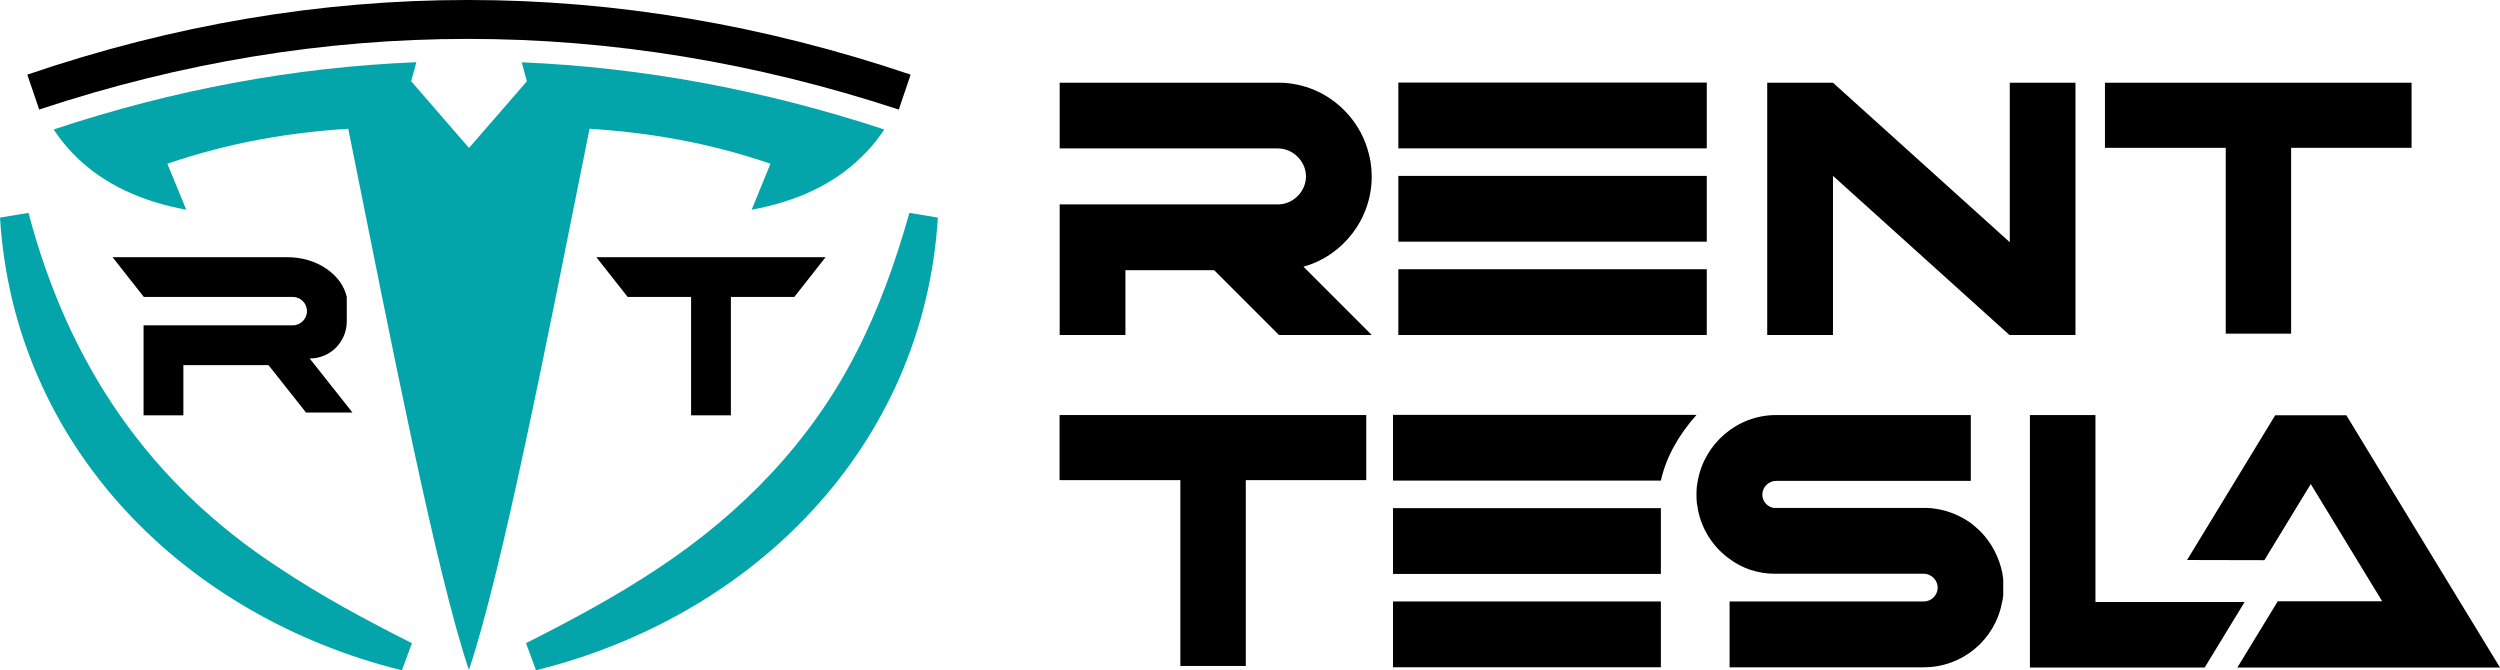
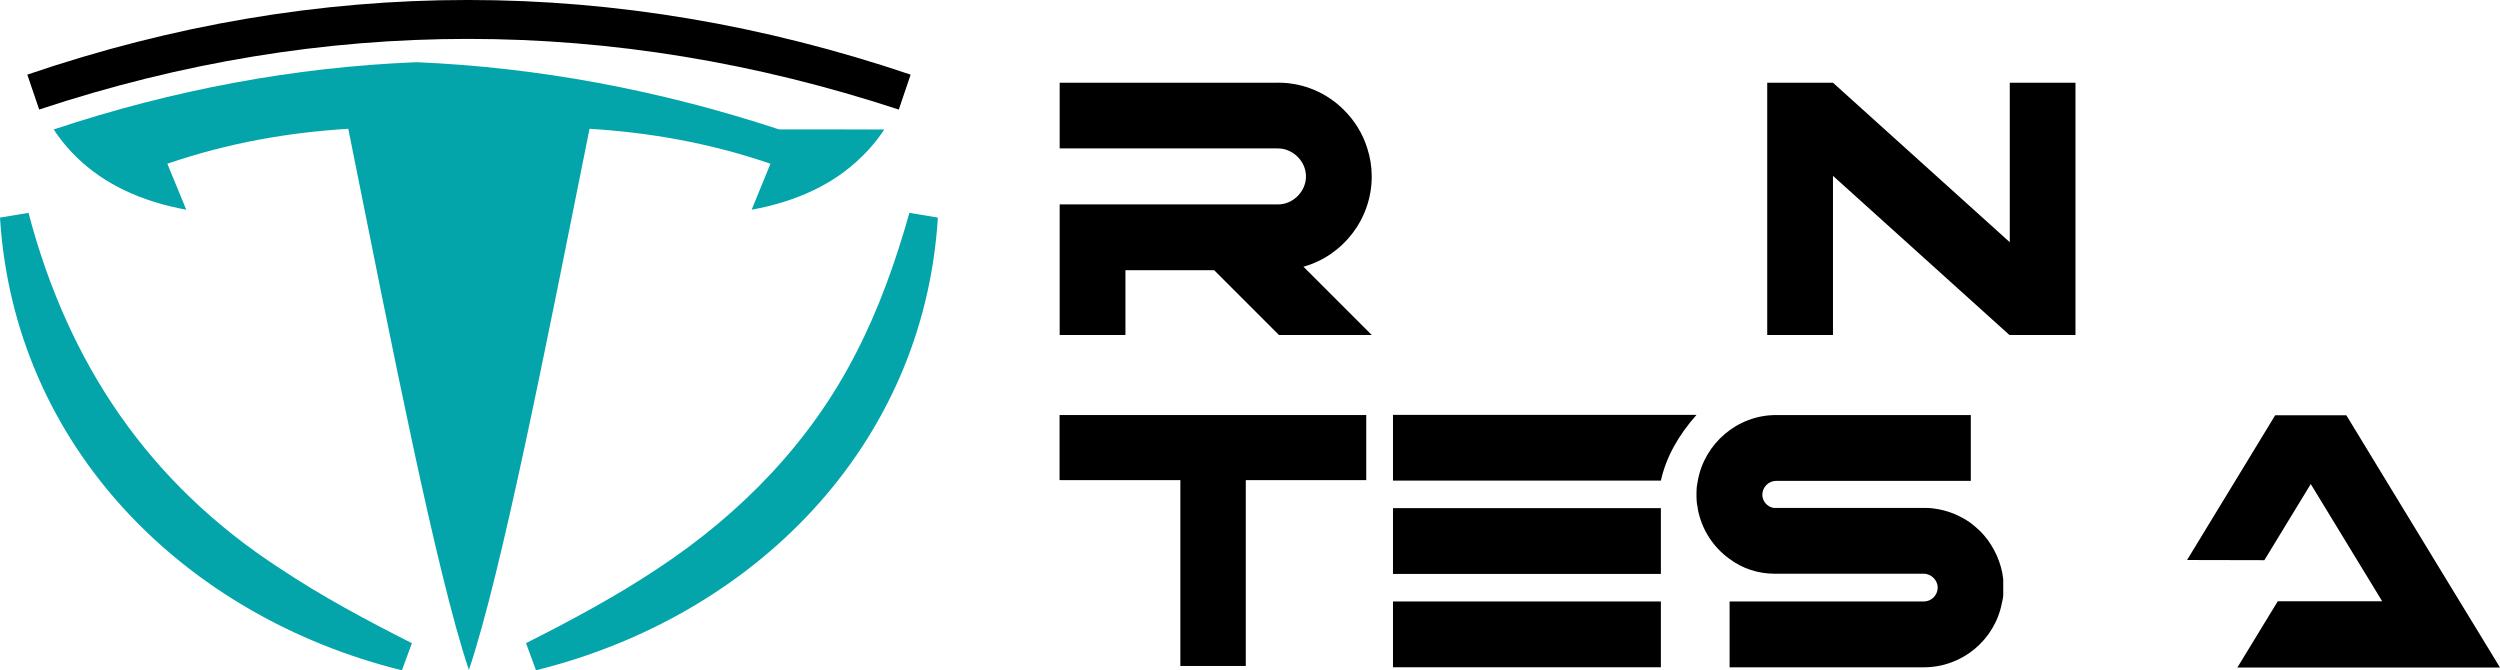
<svg xmlns="http://www.w3.org/2000/svg" id="_Слой_2" data-name="Слой 2" viewBox="0 0 447.85 120.07">
  <defs>
    <style>
      .cls-1 {
        fill: #04a5aa;
      }

      .cls-1, .cls-2 {
        stroke-width: 0px;
      }
    </style>
  </defs>
  <g id="_Слой_1-2" data-name="Слой 1">
    <g>
      <path class="cls-2" d="m245.73,31.61v-.12c-.01-1.7-.29-3.35-.79-4.9-.79-2.59-2.25-4.96-4.17-6.87-3.01-3.03-7.19-4.91-11.79-4.91-.02,0-.03.01-.04.01h-39.11v11.77h39.11c2.65,0,4.96,2.26,5.01,4.91v.11c0,2.7-2.31,5.01-5.01,5.01h-39.11v23.39h11.78v-11.61h15.89l11.61,11.61h16.62l-12.23-12.23c7.05-1.97,12.23-8.51,12.23-16.17Z" />
-       <path class="cls-2" d="m250.5,14.79v11.79h55.25v-11.79h-55.25Zm0,16.72v11.78h55.25v-11.78h-55.25Zm0,16.72v11.78h55.25v-11.78h-55.25Z" />
      <path class="cls-2" d="m360.03,14.82v28.57l-31.67-28.57h-11.78v45.19h11.78v-28.51l31.61,28.51h11.83V14.82h-11.77Z" />
-       <path class="cls-2" d="m377.08,14.82v11.66h21.64v33.29h11.71V26.48h21.58v-11.66h-54.93Z" />
      <path class="cls-2" d="m189.81,74.35v11.66h21.64v33.29h11.72v-33.29h21.58v-11.66h-54.94Z" />
      <path class="cls-2" d="m249.54,91.03v11.79h47.99v-11.79h-47.99Zm0,16.72v11.78h47.99v-11.78h-47.99Zm0-33.43v11.78h47.99c.94-4.23,3.15-8.13,6.38-11.78h-54.37Z" />
      <path class="cls-2" d="m358.69,102.61c-.57-2.82-1.98-5.47-3.95-7.45-.51-.5-1.13-1.01-1.69-1.46-1.92-1.36-4.18-2.31-6.6-2.6-.12,0-.23-.05-.34-.05-.41-.04-.8-.06-1.22-.06h-27.16c-1.14-.19-2.02-1.18-2.03-2.37.02-1.36,1.12-2.47,2.48-2.48h34.87v-11.79h-34.87c-6.99,0-12.86,5.13-14.04,11.79,0,0-.17,1-.17,1.02-.04.4-.06.8-.06,1.22v.48c0,.41.02.82.06,1.23.06.34.11.62.17.96,0,0-.01.12,0,.11.68,3.68,2.76,6.87,5.7,8.97,2.25,1.69,5.07,2.65,8.12,2.65h26.68c1.36,0,2.48,1.19,2.48,2.48-.01,1.37-1.11,2.47-2.48,2.49h-34.8v11.79h34.8c6.94,0,12.75-4.97,13.99-11.57.12-.39.17-.84.23-1.24v-2.93l-.17-1.19Z" />
-       <path class="cls-2" d="m375.38,107.84v-33.49h-11.74v45.23h31.31l1.58-2.6,5.57-9.14h-26.72Z" />
      <polygon class="cls-2" points="447.85 119.58 400.8 119.58 407.96 107.84 408.04 107.71 426.74 107.71 426.7 107.64 413.95 86.71 405.64 100.35 391.79 100.32 403.36 81.32 407.01 75.32 407.58 74.39 410.83 74.39 410.84 74.41 410.85 74.39 420.32 74.39 420.89 75.32 424.54 81.32 440.61 107.71 441.15 108.59 447.85 119.58" />
    </g>
    <g>
      <g>
-         <polygon class="cls-2" points="106.83 46.07 112.43 53.19 123.8 53.19 123.8 74.4 130.93 74.4 130.93 53.19 142.3 53.19 147.9 46.07 106.83 46.07" />
-         <path class="cls-2" d="m55.48,64.22c1.84,0,3.5-.74,4.7-1.94,1.2-1.21,1.94-2.87,1.94-4.7v-4.39c-.44-1.85-1.52-3.54-3.55-4.98-2.09-1.47-4.63-2.14-7.18-2.14h-31.23l5.6,7.12h26.69c1.4,0,2.54,1.14,2.54,2.55,0,.7-.29,1.33-.75,1.79-.46.46-1.09.75-1.79.75h-26.73v16.12h7.13v-8.99h15.25l6.72,8.49h8.32l-7.66-9.68Z" />
-       </g>
+         </g>
      <g>
        <path class="cls-2" d="m163.13,13.37l-2.12,6.26c-51.34-16.88-103.14-16.88-153.99-.01l-2.13-6.25c52.24-17.83,105.48-17.83,158.24,0Z" />
-         <path class="cls-1" d="m158.41,23.19c-.35.53-.69,1.02-1.06,1.51-.92,1.23-1.93,2.37-3.02,3.41-5.03,4.95-11.69,7.99-19.68,9.46l3.37-8.24c-11-3.77-21.78-5.6-32.41-6.26-7.8,38.93-15.77,79.59-21.61,96.95-5.83-17.36-13.8-58.02-21.61-96.95-10.64.66-21.41,2.49-32.41,6.26l3.39,8.24c-7.99-1.47-14.65-4.51-19.69-9.45-1.08-1.05-2.08-2.19-3-3.42-.37-.49-.72-.98-1.06-1.51,21.52-7.16,43.22-11.16,64.97-12.05l-.93,3.41,1.83,2.11,8.53,9.84,8.53-9.82,1.84-2.12-.93-3.4c21.67.92,43.36,4.93,64.97,12.04Z" />
+         <path class="cls-1" d="m158.41,23.19c-.35.53-.69,1.02-1.06,1.51-.92,1.23-1.93,2.37-3.02,3.41-5.03,4.95-11.69,7.99-19.68,9.46l3.37-8.24c-11-3.77-21.78-5.6-32.41-6.26-7.8,38.93-15.77,79.59-21.61,96.95-5.83-17.36-13.8-58.02-21.61-96.95-10.64.66-21.41,2.49-32.41,6.26l3.39,8.24c-7.99-1.47-14.65-4.51-19.69-9.45-1.08-1.05-2.08-2.19-3-3.42-.37-.49-.72-.98-1.06-1.51,21.52-7.16,43.22-11.16,64.97-12.05c21.67.92,43.36,4.93,64.97,12.04Z" />
      </g>
      <g>
        <path class="cls-1" d="m5.11,38.14c7.11,26.99,21.54,48.43,45.01,63.67,7.45,4.97,15.44,9.26,23.67,13.41l-1.79,4.86C33.09,110.45,2.54,80.05,0,38.98c0,0,5.11-.85,5.11-.85h0Z" />
        <path class="cls-1" d="m168.01,38.98c-2.54,41.08-33.1,71.46-71.99,81.09,0,0-1.79-4.86-1.79-4.86,8.22-4.14,16.21-8.44,23.67-13.41,14.86-9.82,27.33-22.64,35.44-38.54,4.07-7.87,7.09-16.34,9.57-25.13l5.11.85h0Z" />
      </g>
    </g>
  </g>
</svg>